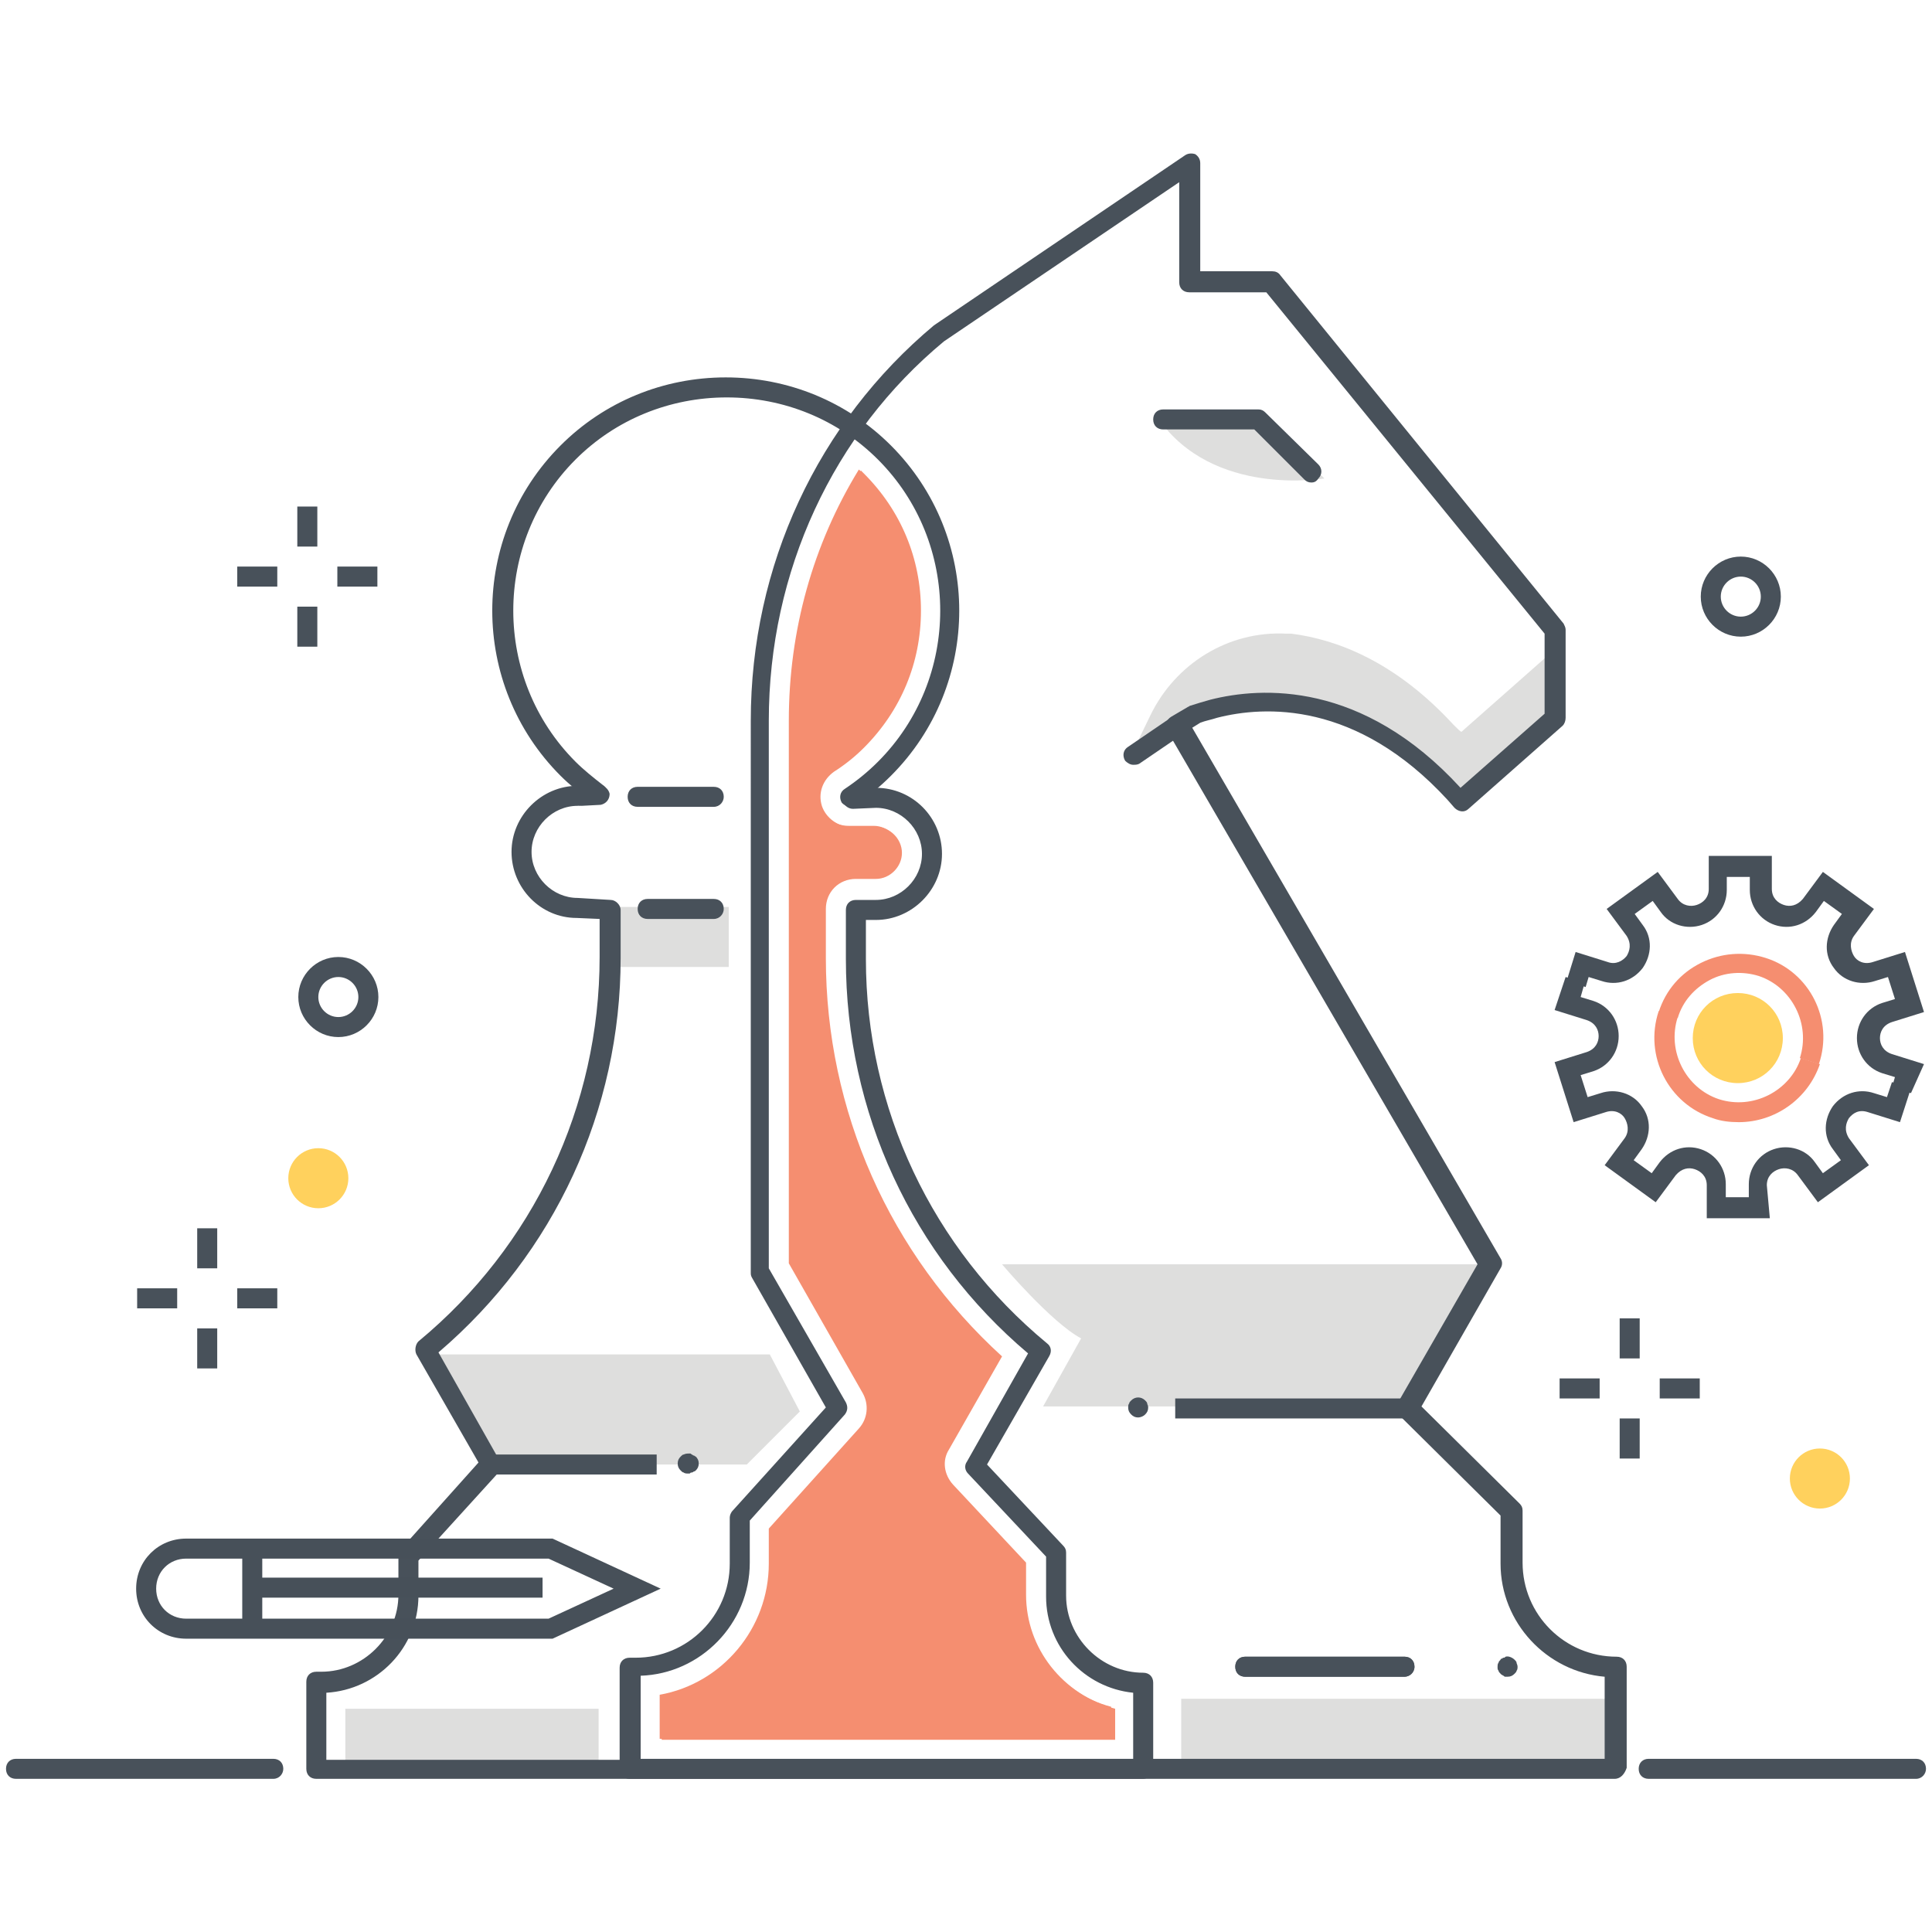
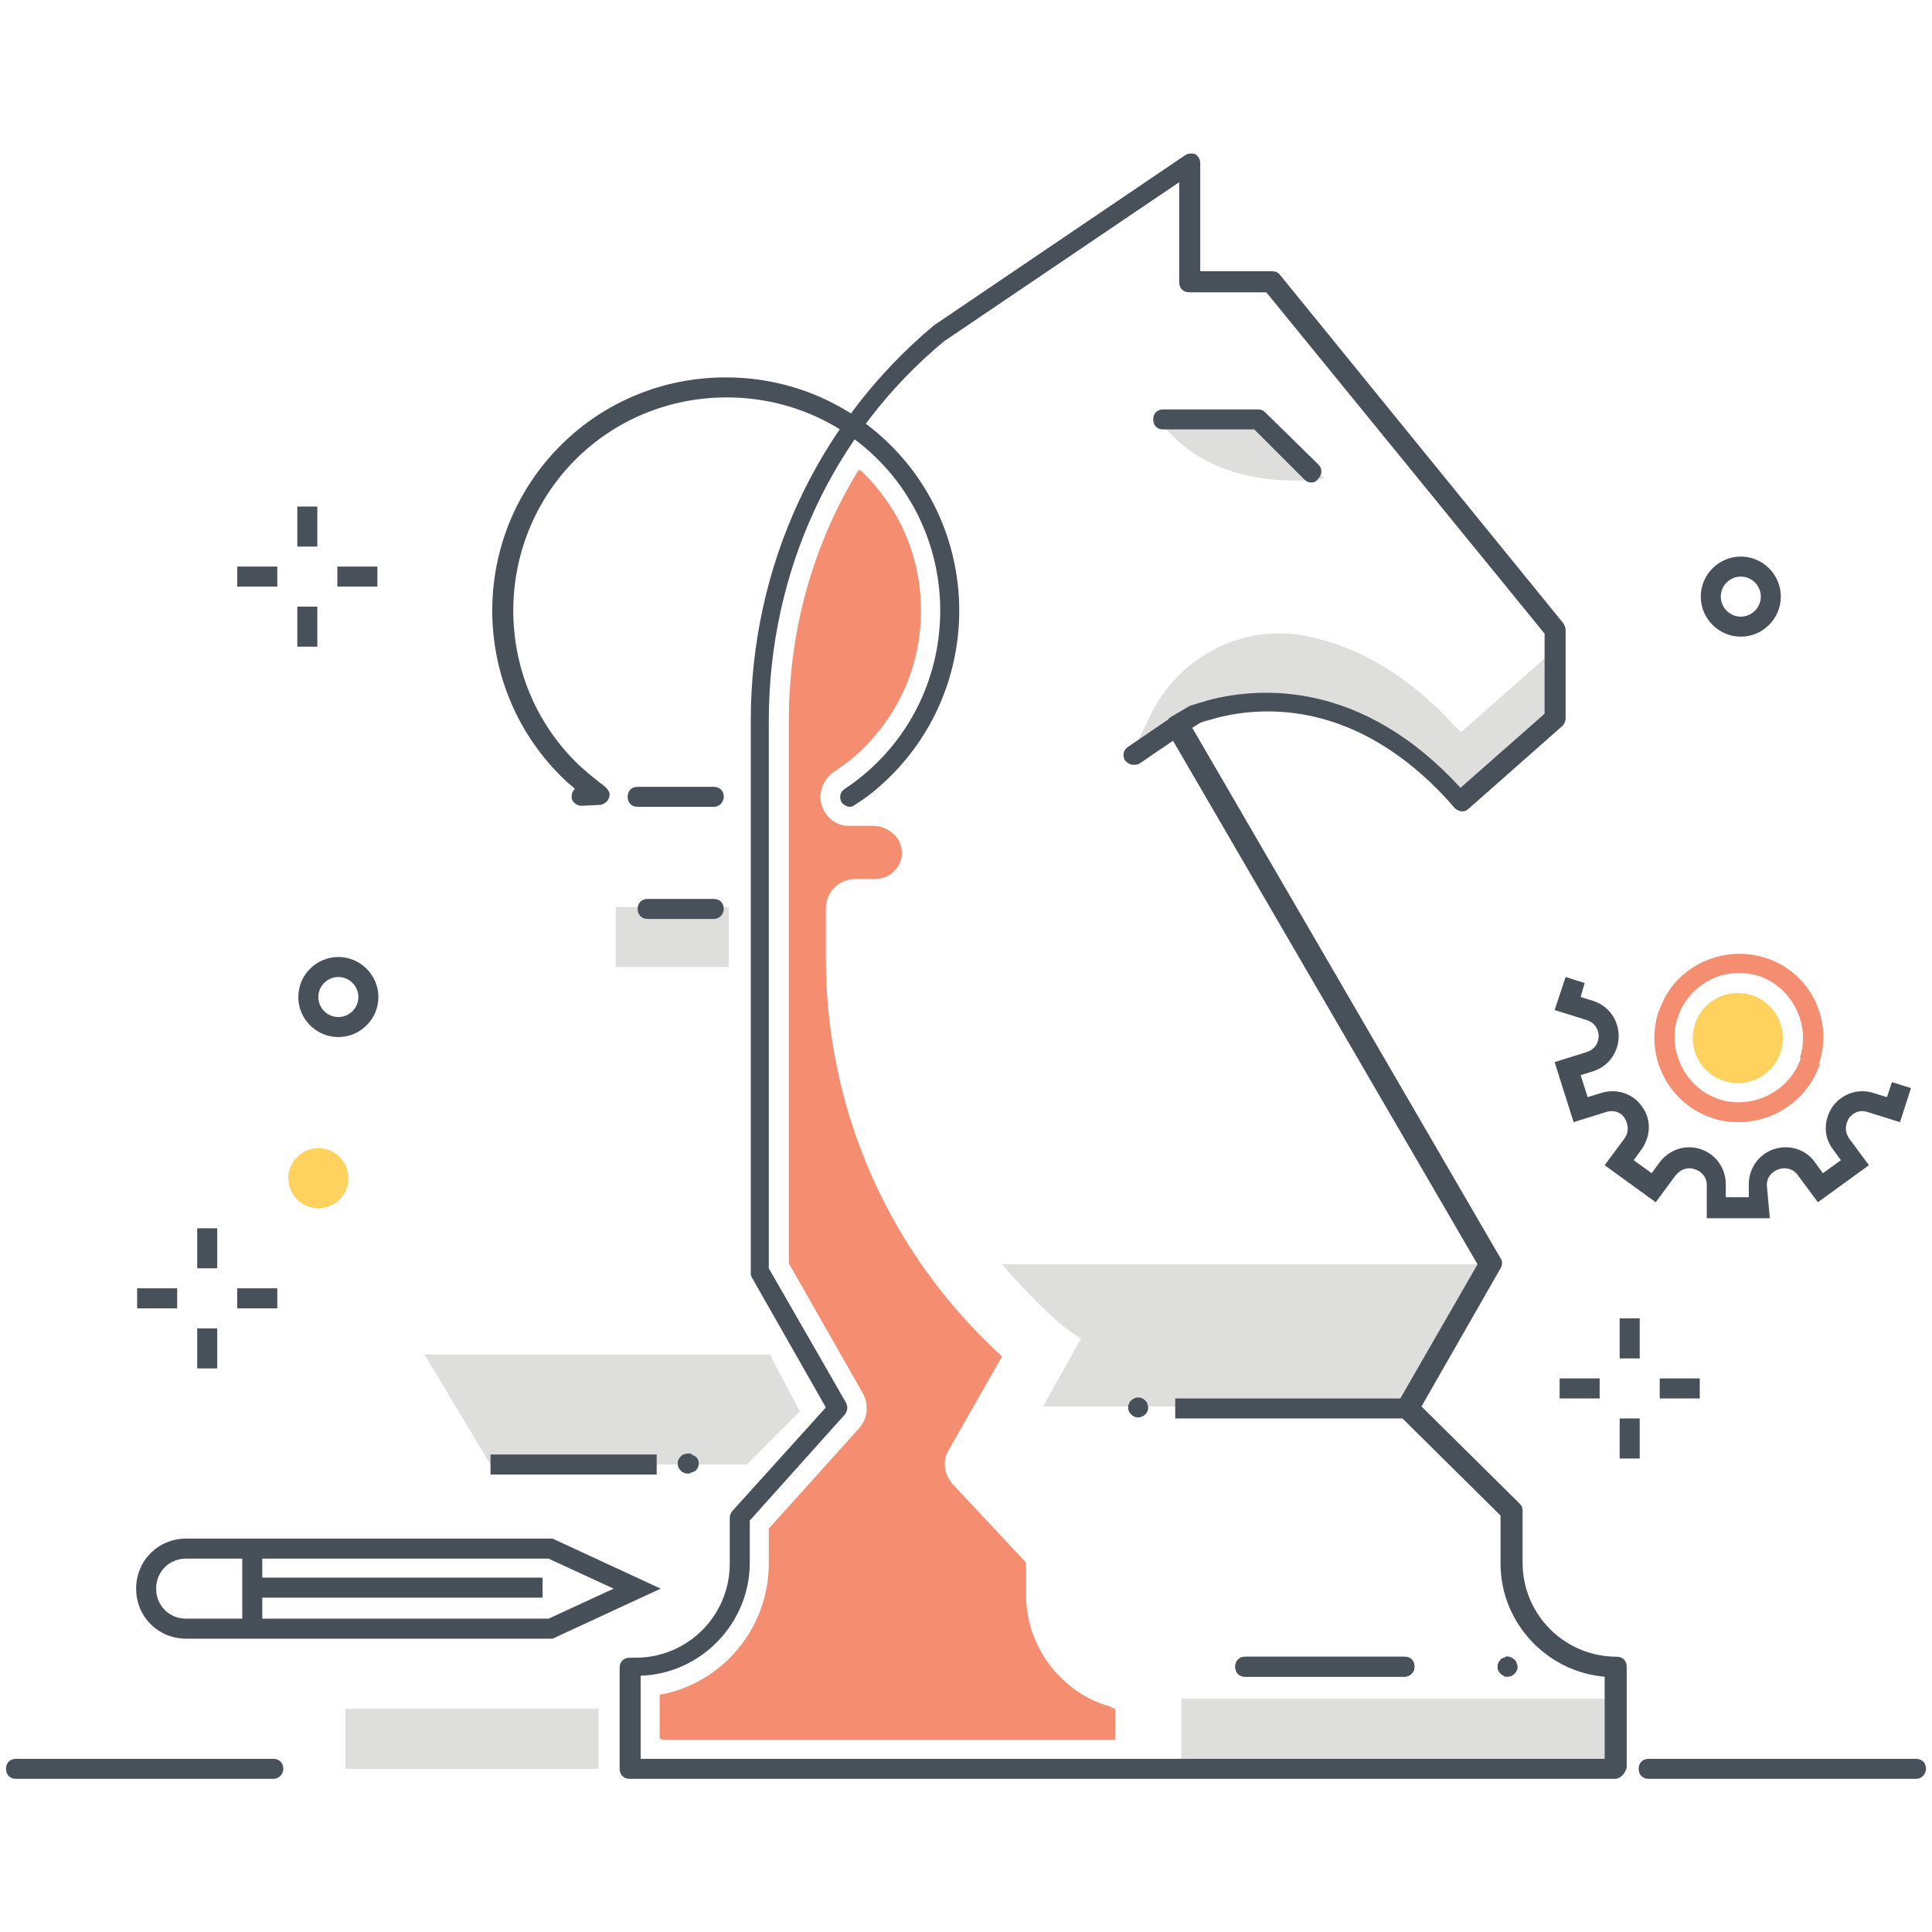
<svg xmlns="http://www.w3.org/2000/svg" version="1.1" width="512" height="512" x="0" y="0" viewBox="0 0 193 193" style="enable-background:new 0 0 512 512" xml:space="preserve" class="">
  <g>
    <clipPath id="a">
      <path d="M0 0h193v193H0z" fill="#343f52" opacity="1" data-original="#000000" />
    </clipPath>
    <g clip-path="url(#a)">
      <path fill="#dededd" d="M115.7 41.8h10.6l6 6c-.1 0-11.1 1.9-16.6-6zM148.9 126.3h-48.8s4.9 5.8 7.9 7.4l-3.8 6.8h36.6zM42.4 135.3l6.6 11h25.6l5.3-5.3-3-5.7zM61.5 90.6h11.3v6H61.5zM145.2 72.4c-5.7-6.2-11.5-8.5-16.2-9.1h-.5c-5.8-.3-11.1 3-13.6 8.2l-1.6 3.3c.1 0 7.8-3.9 8-4 4.9-1.2 14.5-1.8 24 8.5.4.5.7.8.7.8l9.4-8.3v-7l-9.4 8.3c-.1 0-.4-.3-.8-.7zM118 169.7h43.4v7H118zM34.5 170.7h25.3v6H34.5z" opacity="1" data-original="#dededd" class="" />
      <path fill="#f58e70" d="M102.5 159.3v-3.2l-7.3-7.8c-.9-1-1.1-2.4-.4-3.5l5.3-9.3C88.9 125.3 82.5 111 82.5 95.7v-4.9c0-1.7 1.3-3 3-3h2c1.4 0 2.6-1.2 2.6-2.6s-1.2-2.6-2.6-2.6H85c-1.3 0-2.5-.9-2.9-2.1-.4-1.3.1-2.6 1.2-3.4 1.1-.7 2.1-1.5 3-2.4C90 71 92 66.2 92 61s-2-10-5.7-13.7L86 47c-4.6 7.5-7 16.1-7 25.1v54.2l7.4 13c.6 1.1.5 2.5-.4 3.5l-9 10v3.5c0 6.5-4.7 12-10.9 13.1v4.4h45.3v-3.1c-5.2-1.4-8.9-6-8.9-11.4z" opacity="1" data-original="#f58e70" class="" />
      <path fill="#f58e70" d="M111.2 173.7H65.9v-4.4c6.2-1.1 10.9-6.6 10.9-13.1v-3.5l9-10c.9-1 1-2.4.4-3.5l-7.4-13V72c0-9 2.4-17.6 7-25.1l.3.3c3.7 3.7 5.7 8.5 5.7 13.7s-2 10-5.7 13.7c-.9.9-1.9 1.7-3 2.4s-1.6 2.1-1.2 3.4 1.5 2.1 2.9 2.1h2.5c1.4 0 2.6 1.2 2.6 2.6s-1.2 2.6-2.6 2.6h-2c-1.7 0-3 1.3-3 3v4.9c0 15.3 6.4 29.6 17.6 39.8l-5.3 9.3c-.7 1.1-.5 2.6.4 3.5l7.3 7.8v3.2c0 5.4 3.7 10 8.7 11.3v3.2z" opacity="1" data-original="#f58e70" class="" />
      <path fill="#48515a" d="M161.3 177.7H62.9c-.6 0-1-.4-1-1v-10.1c0-.6.4-1 1-1h.6c5.2 0 9.4-4.2 9.4-9.4v-4.6c0-.2.1-.5.3-.7l9.3-10.3-7.4-13c-.1-.2-.1-.3-.1-.5V72c0-15.5 6.7-29.8 18.3-39.5l25.1-17c.3-.2.7-.2 1-.1.3.2.5.5.5.9v10.8h7.2c.3 0 .6.1.8.4l28.3 34.8c.1.2.2.4.2.6v8.8c0 .3-.1.6-.3.8l-9.4 8.3c-.4.4-1 .3-1.4-.1l-.7-.8c-9.1-9.9-18.3-9.4-23-8.2-.6.2-1.2.3-1.7.5l-.8.5 30.8 53c.2.3.2.7 0 1l-7.9 13.8 9.8 9.7c.2.2.3.4.3.7v5.2c0 5.2 4.2 9.4 9.4 9.4.6 0 1 .4 1 1v10.1c-.2.6-.6 1.1-1.2 1.1zm-97.4-2h96.4v-8.2c-5.8-.5-10.4-5.4-10.4-11.3v-4.8l-10.1-10c-.3-.3-.4-.8-.2-1.2l8-13.9-31-53.3c-.3-.5-.1-1.1.4-1.4l1.7-1c.1 0 .1-.1.2-.1.6-.2 1.3-.4 2-.6 5.1-1.3 15.2-1.9 25 8.8l8.4-7.4v-8l-27.8-34.1h-7.7c-.6 0-1-.4-1-1v-10L94.3 34.1c-11.1 9.2-17.5 23-17.5 37.9v54.7l7.7 13.4c.2.4.2.8-.1 1.2l-9.5 10.6v4.2c0 6.1-4.9 11.1-10.9 11.3v8.3z" opacity="1" data-original="#48515a" />
      <path fill="#48515a" d="M140.3 167.5h-15.9c-.6 0-1-.4-1-1s.4-1 1-1h15.9c.6 0 1 .4 1 1s-.5 1-1 1zM150.6 167.5h-.2c-.1 0-.1 0-.2-.1-.1 0-.1-.1-.2-.1l-.1-.1c-.1-.1-.2-.2-.2-.3-.1-.1-.1-.2-.1-.4 0-.1 0-.3.1-.4 0-.1.1-.2.2-.3 0-.1.1-.1.1-.1.1 0 .1-.1.2-.1s.1 0 .2-.1c.3-.1.7.1.9.3.1.1.2.2.2.3s.1.2.1.4c0 .1 0 .3-.1.4 0 .1-.1.2-.2.3-.2.2-.4.3-.7.3zM117.4 139.7H141v2h-23.6zM113.7 141.6c-.3 0-.5-.1-.7-.3s-.3-.4-.3-.7c0-.1 0-.3.1-.4 0-.1.1-.2.2-.3.4-.4 1-.4 1.4 0 .1.1.2.2.2.3s.1.2.1.4c0 .3-.1.5-.3.7s-.5.3-.7.3zM113.2 76.4c-.3 0-.6-.2-.8-.4-.3-.5-.2-1.1.3-1.4l4.4-3c.5-.3 1.1-.2 1.4.3s.2 1.1-.3 1.4l-4.4 3c-.2.1-.4.1-.6.1zM27.3 177.7H1.6c-.6 0-1-.4-1-1s.4-1 1-1h25.7c.6 0 1 .4 1 1 0 .5-.4 1-1 1zM49 145.3h16.6v2H49zM68.7 147.2c-.1 0-.3 0-.4-.1-.1 0-.2-.1-.3-.2-.2-.2-.3-.4-.3-.7s.1-.5.3-.7c.1-.1.2-.2.3-.2.2-.1.4-.1.6-.1.1 0 .1 0 .2.1.1 0 .1.1.2.1s.1.1.2.1c.2.2.3.4.3.7s-.1.5-.3.7c0 0-.1.1-.2.1 0 0-.1.1-.2.1s-.1 0-.2.1h-.2zM71.3 91.8h-6.6c-.6 0-1-.4-1-1s.4-1 1-1h6.6c.6 0 1 .4 1 1 0 .5-.4 1-1 1z" opacity="1" data-original="#48515a" />
-       <path fill="#48515a" d="M114.2 177.7H31.6c-.6 0-1-.4-1-1V168c0-.6.4-1 1-1h.5c4.2 0 7.7-3.5 7.7-7.7v-3.9c0-.2.1-.5.3-.7l7.7-8.6-6.2-10.8c-.2-.4-.1-1 .2-1.3 11.5-9.5 18.1-23.5 18.1-38.4v-3.8l-2.3-.1c-3.6 0-6.5-3-6.5-6.6s3-6.6 6.6-6.6c.6 0 1 .4 1 1s-.4 1-1 1c-2.5 0-4.6 2.1-4.6 4.6s2.1 4.6 4.6 4.6l3.3.2c.5 0 1 .5 1 1v4.8c0 15.2-6.6 29.5-18.2 39.4l6.1 10.8c.2.4.2.8-.1 1.2l-8 8.8v3.5c0 5.2-4.1 9.4-9.2 9.7v6.7h80.6v-6.7c-4.9-.5-8.7-4.6-8.7-9.6v-4l-7.8-8.3c-.3-.3-.4-.8-.1-1.2l6.1-10.8c-11.6-9.8-18.2-24.1-18.2-39.4v-4.9c0-.6.4-1 1-1h2c2.5 0 4.6-2.1 4.6-4.6s-2.1-4.6-4.6-4.6l-2.3.1c-.5 0-1-.4-1-1s.4-1 1-1l2.3-.1c3.7 0 6.6 3 6.6 6.6s-3 6.6-6.6 6.6h-1v3.9c0 14.9 6.6 28.9 18.1 38.4.4.3.5.8.2 1.3l-6.2 10.8 7.6 8.1c.2.2.3.4.3.7v4.3c0 4.2 3.5 7.7 7.7 7.7.6 0 1 .4 1 1v8.7c0 .4-.5.9-1 .9z" opacity="1" data-original="#48515a" />
      <path fill="#48515a" d="M71.3 80.6h-7.6c-.6 0-1-.4-1-1s.4-1 1-1h7.6c.6 0 1 .4 1 1 0 .5-.4 1-1 1z" opacity="1" data-original="#48515a" />
      <path fill="#48515a" d="M84.9 80.6c-.3 0-.6-.2-.8-.4-.3-.5-.2-1.1.3-1.4 1.2-.8 2.3-1.7 3.3-2.7 8.3-8.3 8.3-21.9 0-30.2-4-4-9.4-6.2-15.1-6.2s-11.1 2.2-15.1 6.2c-8.3 8.3-8.3 21.9 0 30.2.8.8 1.8 1.6 2.7 2.3.5.3.6.9.2 1.4-.3.5-.9.6-1.4.2-1.1-.8-2.1-1.6-3-2.5-9.1-9.1-9.1-23.9 0-33 4.4-4.4 10.3-6.8 16.5-6.8s12.1 2.4 16.5 6.8c9.1 9.1 9.1 23.9 0 33-1.1 1.1-2.3 2.1-3.6 2.9-.1.1-.3.2-.5.2zM131 48.2c-.3 0-.5-.1-.7-.3l-5-5h-9.1c-.6 0-1-.4-1-1s.4-1 1-1h9.5c.3 0 .5.1.7.3l5.3 5.2c.4.4.4 1 0 1.4-.2.3-.4.4-.7.4zM191.4 177.7h-26.7c-.6 0-1-.4-1-1s.4-1 1-1h26.7c.6 0 1 .4 1 1 0 .5-.4 1-1 1z" opacity="1" data-original="#48515a" />
      <path fill="#48515a" d="M58.1 80.5c-.5 0-1-.4-1-.9 0-.6.4-1 .9-1.1l1.8-.1c.5 0 1 .4 1.1.9 0 .6-.4 1-.9 1.1z" opacity="1" data-original="#48515a" />
-       <path fill="#475059" d="m190.9 109.2-1.9-.6.3-1-1.3-.4c-1.5-.5-2.5-1.9-2.5-3.5s1-3 2.5-3.5l1.3-.4-.7-2.2-1.3.4c-1.5.5-3.2 0-4.1-1.3-1-1.3-.9-3 0-4.3l.8-1.1-1.8-1.3-.8 1.1c-1 1.3-2.6 1.8-4.1 1.3s-2.5-1.9-2.5-3.5v-1.3h-2.3v1.3c0 1.6-1 3-2.5 3.5s-3.2 0-4.1-1.3l-.8-1.1-1.8 1.3.8 1.1c1 1.3.9 3 0 4.3-1 1.3-2.6 1.8-4.1 1.3l-1.3-.4-.3 1-1.9-.6.9-2.9 3.2 1c.8.3 1.5-.1 1.9-.6.3-.5.5-1.2 0-2l-2-2.7 5.1-3.7 2 2.7c.5.7 1.3.8 1.9.6s1.2-.7 1.2-1.6v-3.3h6.3v3.3c0 .9.6 1.4 1.2 1.6s1.3.1 1.9-.6l2-2.7 5.1 3.7-2 2.7c-.5.7-.3 1.5 0 2s1 .9 1.9.6l3.2-1 1.9 6-3.2 1c-.9.3-1.2 1-1.2 1.6s.3 1.3 1.2 1.6l3.2 1z" opacity="1" data-original="#475059" />
      <path fill="#f58e70" d="m181.7 106.3-1.9-.6c1.1-3.4-.8-7.1-4.1-8.2-1.6-.5-3.4-.4-4.9.4s-2.7 2.1-3.2 3.8l-1.9-.6c.7-2.2 2.2-3.9 4.2-4.9s4.3-1.2 6.5-.5c4.4 1.4 6.8 6.2 5.3 10.6z" opacity="1" data-original="#f58e70" class="" />
      <path fill="#f58e70" d="M173.7 112.1c-.9 0-1.8-.1-2.6-.4-4.4-1.4-6.9-6.2-5.4-10.7l1.9.6c-1.1 3.4.8 7.1 4.1 8.2 3.4 1.1 7.1-.8 8.2-4.1l1.9.6c-1.2 3.5-4.5 5.8-8.1 5.8z" opacity="1" data-original="#f58e70" class="" />
      <path fill="#475059" d="M176.8 121.7h-6.3v-3.3c0-.9-.6-1.4-1.2-1.6s-1.3-.1-1.9.6l-2 2.7-5.1-3.7 2-2.7c.5-.7.3-1.5 0-2s-1-.9-1.9-.6l-3.2 1-1.9-6 3.2-1c.9-.3 1.2-1 1.2-1.6s-.3-1.3-1.2-1.6l-3.2-1 1.1-3.3 1.9.6-.4 1.4 1.3.4c1.5.5 2.5 1.9 2.5 3.5s-1 3-2.5 3.5l-1.3.4.7 2.2 1.3-.4c1.5-.5 3.2 0 4.1 1.3 1 1.3.9 3 0 4.3l-.8 1.1 1.8 1.3.8-1.1c1-1.3 2.6-1.8 4.1-1.3s2.5 1.9 2.5 3.5v1.3h2.3v-1.3c0-1.6 1-3 2.5-3.5s3.2 0 4.1 1.3l.8 1.1 1.8-1.3-.8-1.1c-1-1.3-.9-3 0-4.3 1-1.3 2.6-1.8 4.1-1.3l1.3.4.5-1.5 1.9.6-1.1 3.4-3.2-1c-.9-.3-1.5.1-1.9.6-.3.5-.5 1.2 0 2l2 2.7-5.1 3.7-2-2.7c-.5-.7-1.3-.8-1.9-.6s-1.2.7-1.2 1.6z" opacity="1" data-original="#475059" />
      <g fill="#ffd15d">
        <circle cx="173.6" cy="103.7" r="4" fill="#ffd15d" opacity="1" data-original="#ffd15d" class="" />
        <path d="M173.6 108.2c-2.5 0-4.5-2-4.5-4.5s2-4.5 4.5-4.5 4.5 2 4.5 4.5-2 4.5-4.5 4.5zm0-8c-1.9 0-3.5 1.6-3.5 3.5s1.6 3.5 3.5 3.5 3.5-1.6 3.5-3.5-1.5-3.5-3.5-3.5z" fill="#ffd15d" opacity="1" data-original="#ffd15d" class="" />
      </g>
      <path fill="#475059" d="M18.6 163.7c-2.8 0-5-2.2-5-5s2.2-5 5-5h36.6l10.8 5-10.8 5zm0-8c-1.7 0-3 1.3-3 3s1.3 3 3 3h36.2l6.5-3-6.5-3z" opacity="1" data-original="#475059" />
      <path fill="#475059" d="M24.2 155.1h2v7.6h-2z" opacity="1" data-original="#475059" />
      <path fill="#475059" d="M25.2 157.6h29v2h-29z" opacity="1" data-original="#475059" />
-       <circle cx="181.8" cy="147.7" r="3" fill="#ffd15d" opacity="1" data-original="#ffd15d" class="" />
      <circle cx="31.8" cy="117.7" r="3" fill="#ffd15d" opacity="1" data-original="#ffd15d" class="" />
      <path fill="#48515a" d="M33.8 103.6c-2.2 0-4-1.8-4-4s1.8-4 4-4 4 1.8 4 4-1.8 4-4 4zm0-6c-1.1 0-2 .9-2 2s.9 2 2 2 2-.9 2-2-.9-2-2-2zM173.9 63.6c-2.2 0-4-1.8-4-4s1.8-4 4-4 4 1.8 4 4-1.8 4-4 4zm0-6c-1.1 0-2 .9-2 2s.9 2 2 2 2-.9 2-2-.9-2-2-2zM140.3 167.5h-15.9c-.6 0-1-.4-1-1s.4-1 1-1h15.9c.6 0 1 .4 1 1s-.5 1-1 1zM29.7 50.6h2v4h-2zM29.7 60.6h2v4h-2zM33.7 56.6h4v2h-4zM23.7 56.6h4v2h-4zM19.7 122.7h2v4h-2zM19.7 132.7h2v4h-2zM23.7 128.7h4v2h-4zM13.7 128.7h4v2h-4zM161.8 131.7h2v4h-2zM161.8 141.7h2v4h-2zM165.8 137.7h4v2h-4zM155.8 137.7h4v2h-4z" opacity="1" data-original="#48515a" />
    </g>
  </g>
</svg>